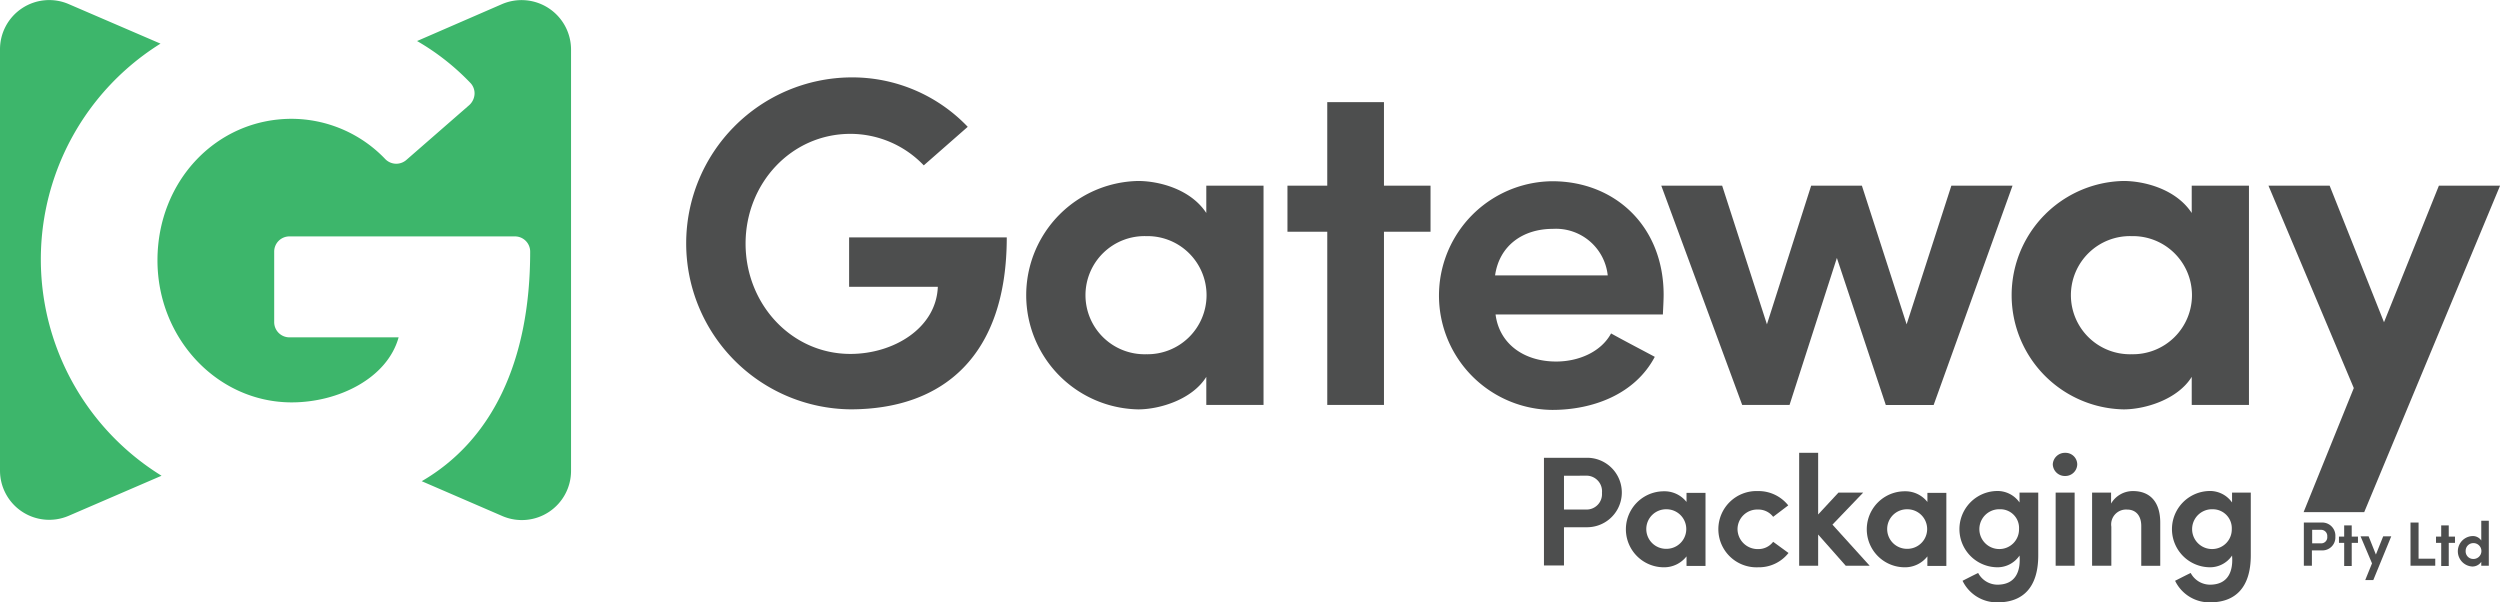
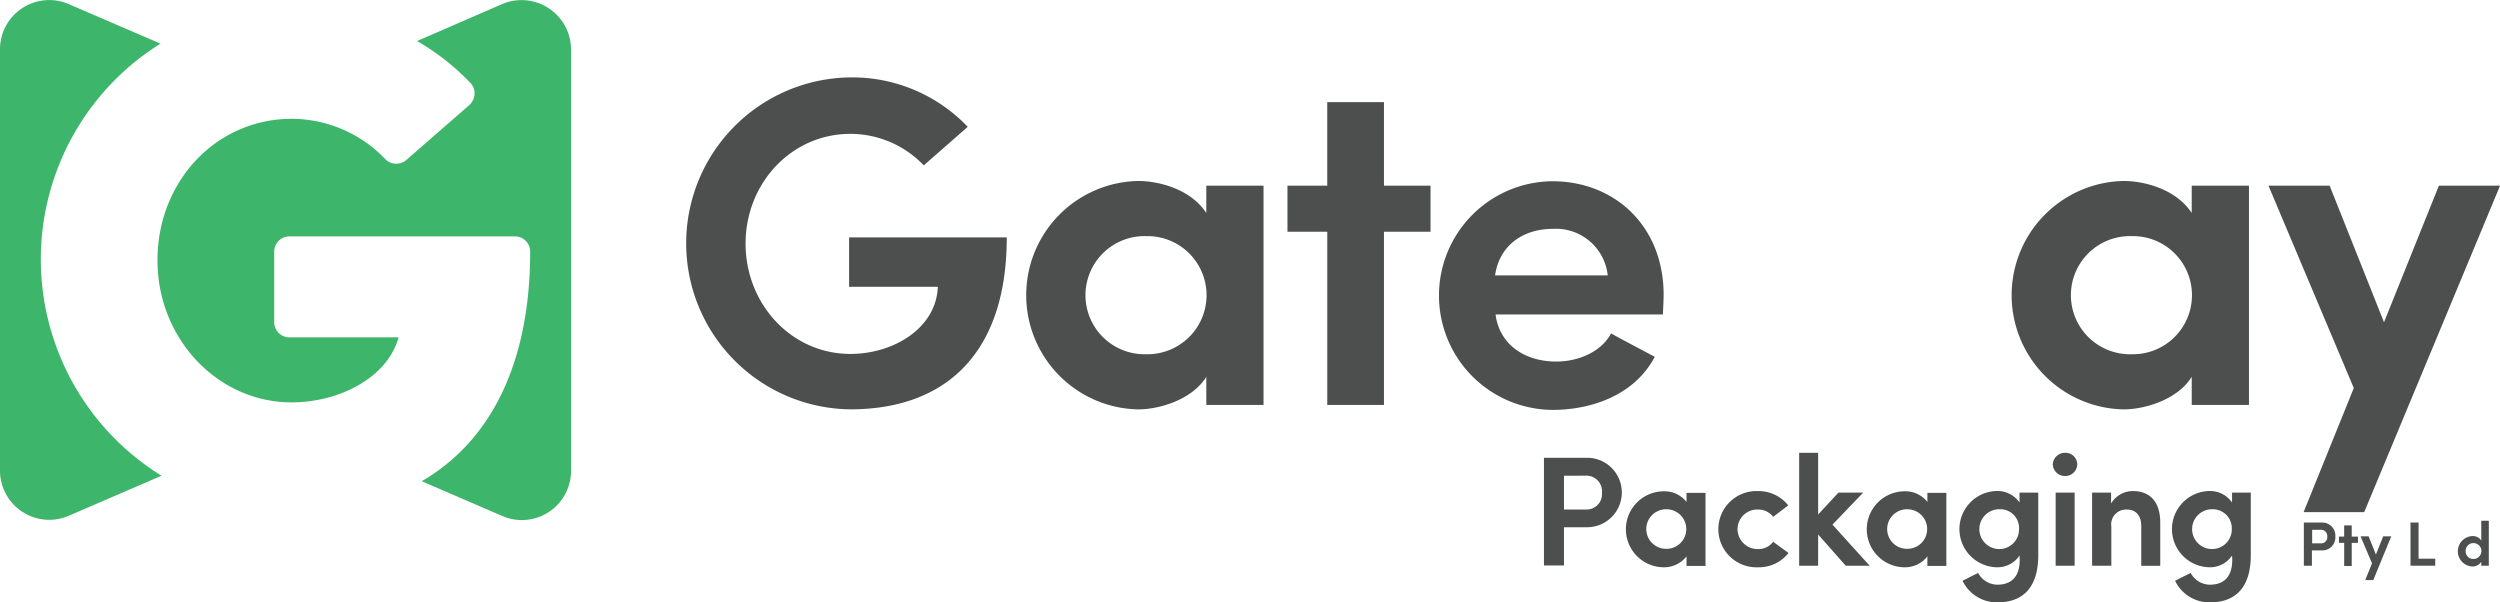
<svg xmlns="http://www.w3.org/2000/svg" width="269.747" height="65" viewBox="0 0 269.747 65">
  <defs>
    <style>.a{fill:#4d4e4e;}.b{fill:#3db66b;}</style>
  </defs>
  <path class="a" d="M386.211,139.487a10.954,10.954,0,0,0-7.915-3.4c-6.372,0-11.312,5.333-11.312,11.845,0,6.484,4.912,11.9,11.312,11.9,4.659,0,9.263-2.779,9.431-7.242h-9.572v-5.333h17.01c0,12.772-6.849,18.554-16.87,18.554a17.909,17.909,0,0,1,0-35.816,17.217,17.217,0,0,1,12.659,5.333Z" transform="translate(-286.537 -121.644)" />
  <path class="a" d="M510.924,190.936c-1.516,2.442-5.024,3.509-7.354,3.509a12.325,12.325,0,0,1,0-24.645c2.133,0,5.614.814,7.354,3.453v-2.947H517.1v23.662h-6.175Zm-6.484-2.442a6.373,6.373,0,1,0,0-12.743,6.374,6.374,0,1,0,0,12.743Z" transform="translate(-380.766 -150.273)" />
  <path class="a" d="M602.314,148.51h5.024v4.968h-5.024v18.694h-6.119V153.479H591.9V148.51h4.294V139.5h6.119Z" transform="translate(-452.985 -128.477)" />
  <path class="a" d="M674.2,184.272H656.147c.393,3.144,3.031,5.081,6.54,5.081,2.386,0,4.828-1.011,5.923-3.032,1.46.814,3.2,1.712,4.716,2.526-2.133,4.042-6.68,5.726-11.059,5.726a12.337,12.337,0,0,1,0-24.673c6.737,0,12.014,4.828,12.014,12.266C674.28,182.756,674.224,183.71,674.2,184.272Zm-5.951-4.21a5.619,5.619,0,0,0-5.923-5.024c-3.256,0-5.782,1.825-6.232,5.024Z" transform="translate(-494.777 -150.344)" />
-   <path class="a" d="M764.989,195.263h-5.165L754.547,179.4l-5.108,15.859H744.33L735.6,171.6h6.568L747,186.561l4.772-14.961h5.473l4.828,14.961L766.9,171.6h6.6Z" transform="translate(-556.35 -151.567)" />
  <path class="a" d="M889.724,190.936c-1.516,2.442-5.024,3.509-7.354,3.509a12.325,12.325,0,0,1,0-24.645c2.133,0,5.614.814,7.354,3.453v-2.947H895.9v23.662h-6.175Zm-6.484-2.442a6.373,6.373,0,1,0,0-12.743,6.374,6.374,0,1,0,0,12.743Z" transform="translate(-653.24 -150.273)" />
  <path class="a" d="M979.33,206.827h-6.54l5.417-13.389L969,171.6h6.6l5.866,14.736,5.923-14.736h6.6Z" transform="translate(-724.235 -151.567)" />
  <path class="a" d="M690.5,276.2h4.715a3.748,3.748,0,0,1,0,7.495h-2.554v4.126H690.5Zm2.161,1.937v3.649h2.47a1.663,1.663,0,0,0,1.628-1.8,1.685,1.685,0,0,0-1.572-1.853Z" transform="translate(-523.909 -226.807)" />
  <path class="a" d="M728.756,296.117a3.062,3.062,0,0,1-2.442,1.179,4.1,4.1,0,0,1,0-8.2,3.016,3.016,0,0,1,2.442,1.151v-.982h2.049v7.887h-2.049Zm-2.161-.814a2.133,2.133,0,1,0,0-4.267,2.134,2.134,0,1,0,0,4.267Z" transform="translate(-546.782 -236.086)" />
  <path class="a" d="M761.839,289a4.1,4.1,0,0,1,3.284,1.544l-1.628,1.235a2,2,0,0,0-1.628-.786,2.127,2.127,0,0,0-2.217,2.105,2.173,2.173,0,0,0,2.217,2.161,2,2,0,0,0,1.628-.786l1.656,1.207a4.063,4.063,0,0,1-3.284,1.544,4.115,4.115,0,1,1-.028-8.224Z" transform="translate(-572.173 -236.014)" />
  <path class="a" d="M790.649,283.114v3.368H788.6V274.3h2.049v6.652l2.189-2.358h2.667l-3.312,3.453,4.014,4.435h-2.582Z" transform="translate(-594.473 -225.44)" />
  <path class="a" d="M821.356,296.117a3.062,3.062,0,0,1-2.442,1.179,4.1,4.1,0,0,1,0-8.2,3.015,3.015,0,0,1,2.442,1.151v-.982H823.4v7.887h-2.049Zm-2.161-.814a2.133,2.133,0,1,0,0-4.267,2.134,2.134,0,1,0,0,4.267Z" transform="translate(-613.391 -236.086)" />
  <path class="a" d="M854.3,299.1c1.993,0,2.526-1.488,2.386-3.144a2.858,2.858,0,0,1-2.526,1.263,4.115,4.115,0,0,1,0-8.224,2.906,2.906,0,0,1,2.526,1.235v-1.067h2.021v6.765c0,3.509-1.684,5.081-4.407,5.081a4.117,4.117,0,0,1-3.761-2.33c.449-.224,1.207-.618,1.684-.842A2.368,2.368,0,0,0,854.3,299.1Zm.2-8.14a2.147,2.147,0,0,0,0,4.295,2.119,2.119,0,0,0,2.133-2.161A2.017,2.017,0,0,0,854.495,290.965Z" transform="translate(-638.782 -236.014)" />
  <path class="a" d="M887.447,274.3a1.258,1.258,0,0,1,1.291,1.235,1.282,1.282,0,0,1-1.291,1.263,1.3,1.3,0,0,1-1.347-1.263A1.309,1.309,0,0,1,887.447,274.3Zm1.01,12.182h-2.049v-7.888h2.049Z" transform="translate(-664.606 -225.44)" />
  <path class="a" d="M903.249,297.056H901.2v-7.888h2.049v1.179A2.721,2.721,0,0,1,905.607,289c1.853,0,2.947,1.179,2.947,3.4v4.66h-2.049v-4.295c0-1.151-.618-1.768-1.516-1.768a1.607,1.607,0,0,0-1.712,1.853v4.21Z" transform="translate(-675.466 -236.014)" />
  <path class="a" d="M936,299.1c1.993,0,2.526-1.488,2.386-3.144a2.86,2.86,0,0,1-2.526,1.263,4.115,4.115,0,0,1,0-8.224,2.907,2.907,0,0,1,2.526,1.235v-1.067h2.021v6.765c0,3.509-1.684,5.081-4.407,5.081a4.117,4.117,0,0,1-3.761-2.33c.449-.224,1.207-.618,1.684-.842A2.368,2.368,0,0,0,936,299.1Zm.224-8.14a2.147,2.147,0,0,0,0,4.295,2.119,2.119,0,0,0,2.133-2.161A2.046,2.046,0,0,0,936.223,290.965Z" transform="translate(-697.55 -236.014)" />
  <path class="b" d="M114.431,151.561l-10.021,4.323A5.31,5.31,0,0,1,97,151V105.555a5.31,5.31,0,0,1,7.41-4.884l9.908,4.267a27.437,27.437,0,0,0,.112,46.623Zm36.743-50.89L142,104.657a25.74,25.74,0,0,1,5.754,4.519,1.624,1.624,0,0,1,.449,1.207,1.739,1.739,0,0,1-.561,1.179l-6.793,5.923a1.655,1.655,0,0,1-2.274-.084,14.01,14.01,0,0,0-10.1-4.351c-8.112,0-14.484,6.709-14.484,15.27,0,8.449,6.484,15.326,14.484,15.326,5.024,0,10.3-2.582,11.536-7.017H128.241a1.641,1.641,0,0,1-1.656-1.656v-7.579a1.641,1.641,0,0,1,1.656-1.656h24.308a1.641,1.641,0,0,1,1.656,1.656c0,11.873-4.154,20.378-11.7,24.757l8.7,3.761a5.31,5.31,0,0,0,7.41-4.884V105.555A5.342,5.342,0,0,0,151.174,100.671Z" transform="translate(-97 -100.23)" />
  <path class="a" d="M982.628,301.1h1.881A1.417,1.417,0,0,1,986,302.616a1.4,1.4,0,0,1-1.487,1.488H983.47v1.656h-.87V301.1Zm.87.786v1.46h.982a.656.656,0,0,0,.646-.73.666.666,0,0,0-.617-.73Z" transform="translate(-734.018 -244.718)" />
  <path class="a" d="M997.476,303.407h.674v.674h-.674v2.5h-.814v-2.5H996.1v-.674h.561V302.2h.814Z" transform="translate(-743.728 -245.509)" />
  <path class="a" d="M1005.776,311.116h-.87l.73-1.8L1004.4,306.4h.87l.786,1.965.786-1.965h.87Z" transform="translate(-749.699 -248.53)" />
  <path class="a" d="M1023.6,301.1h.87V305h1.8v.758H1023.6Z" transform="translate(-763.509 -244.718)" />
-   <path class="a" d="M1034.776,303.407h.673v.674h-.673v2.5h-.814v-2.5h-.561v-.674h.561V302.2h.814Z" transform="translate(-770.559 -245.509)" />
  <path class="a" d="M1044.327,304.835a1.148,1.148,0,0,1-.982.505,1.645,1.645,0,0,1,0-3.284,1.094,1.094,0,0,1,.982.477V300.4h.814v4.856h-.814Zm-.842-2.021a.827.827,0,0,0-.842.842.818.818,0,0,0,.842.87.856.856,0,0,0,0-1.712Z" transform="translate(-776.601 -244.214)" />
</svg>